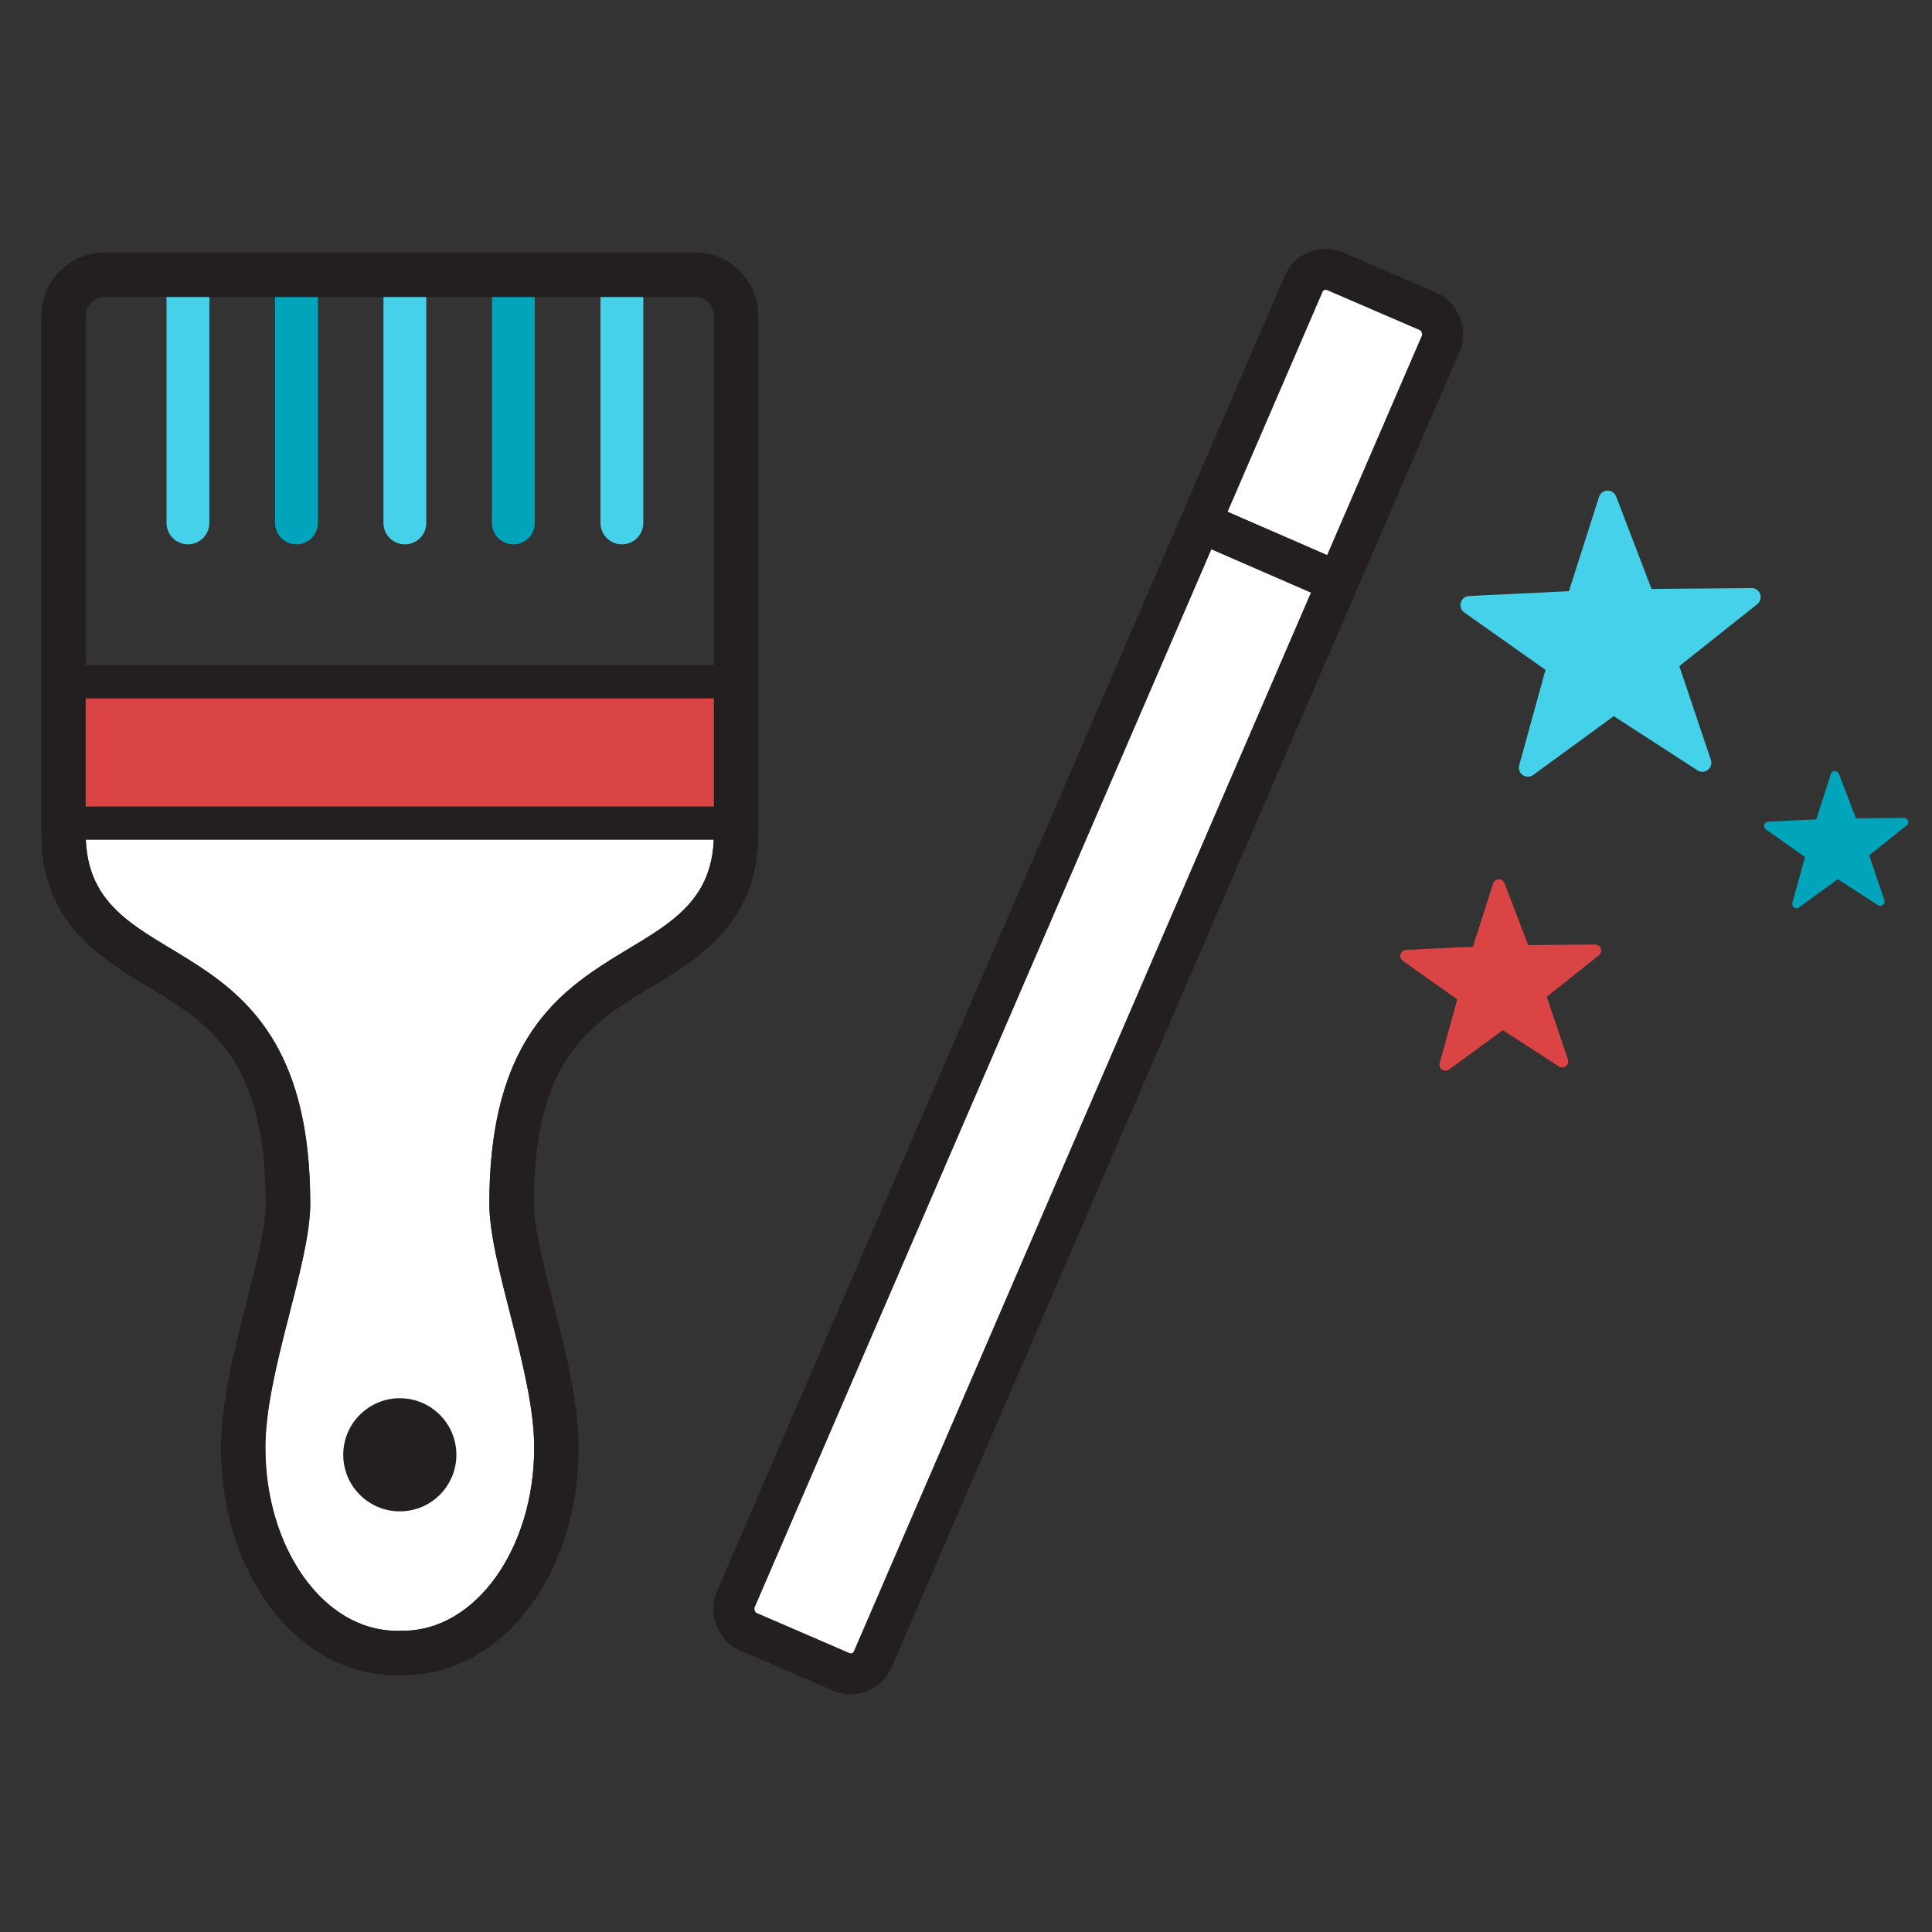
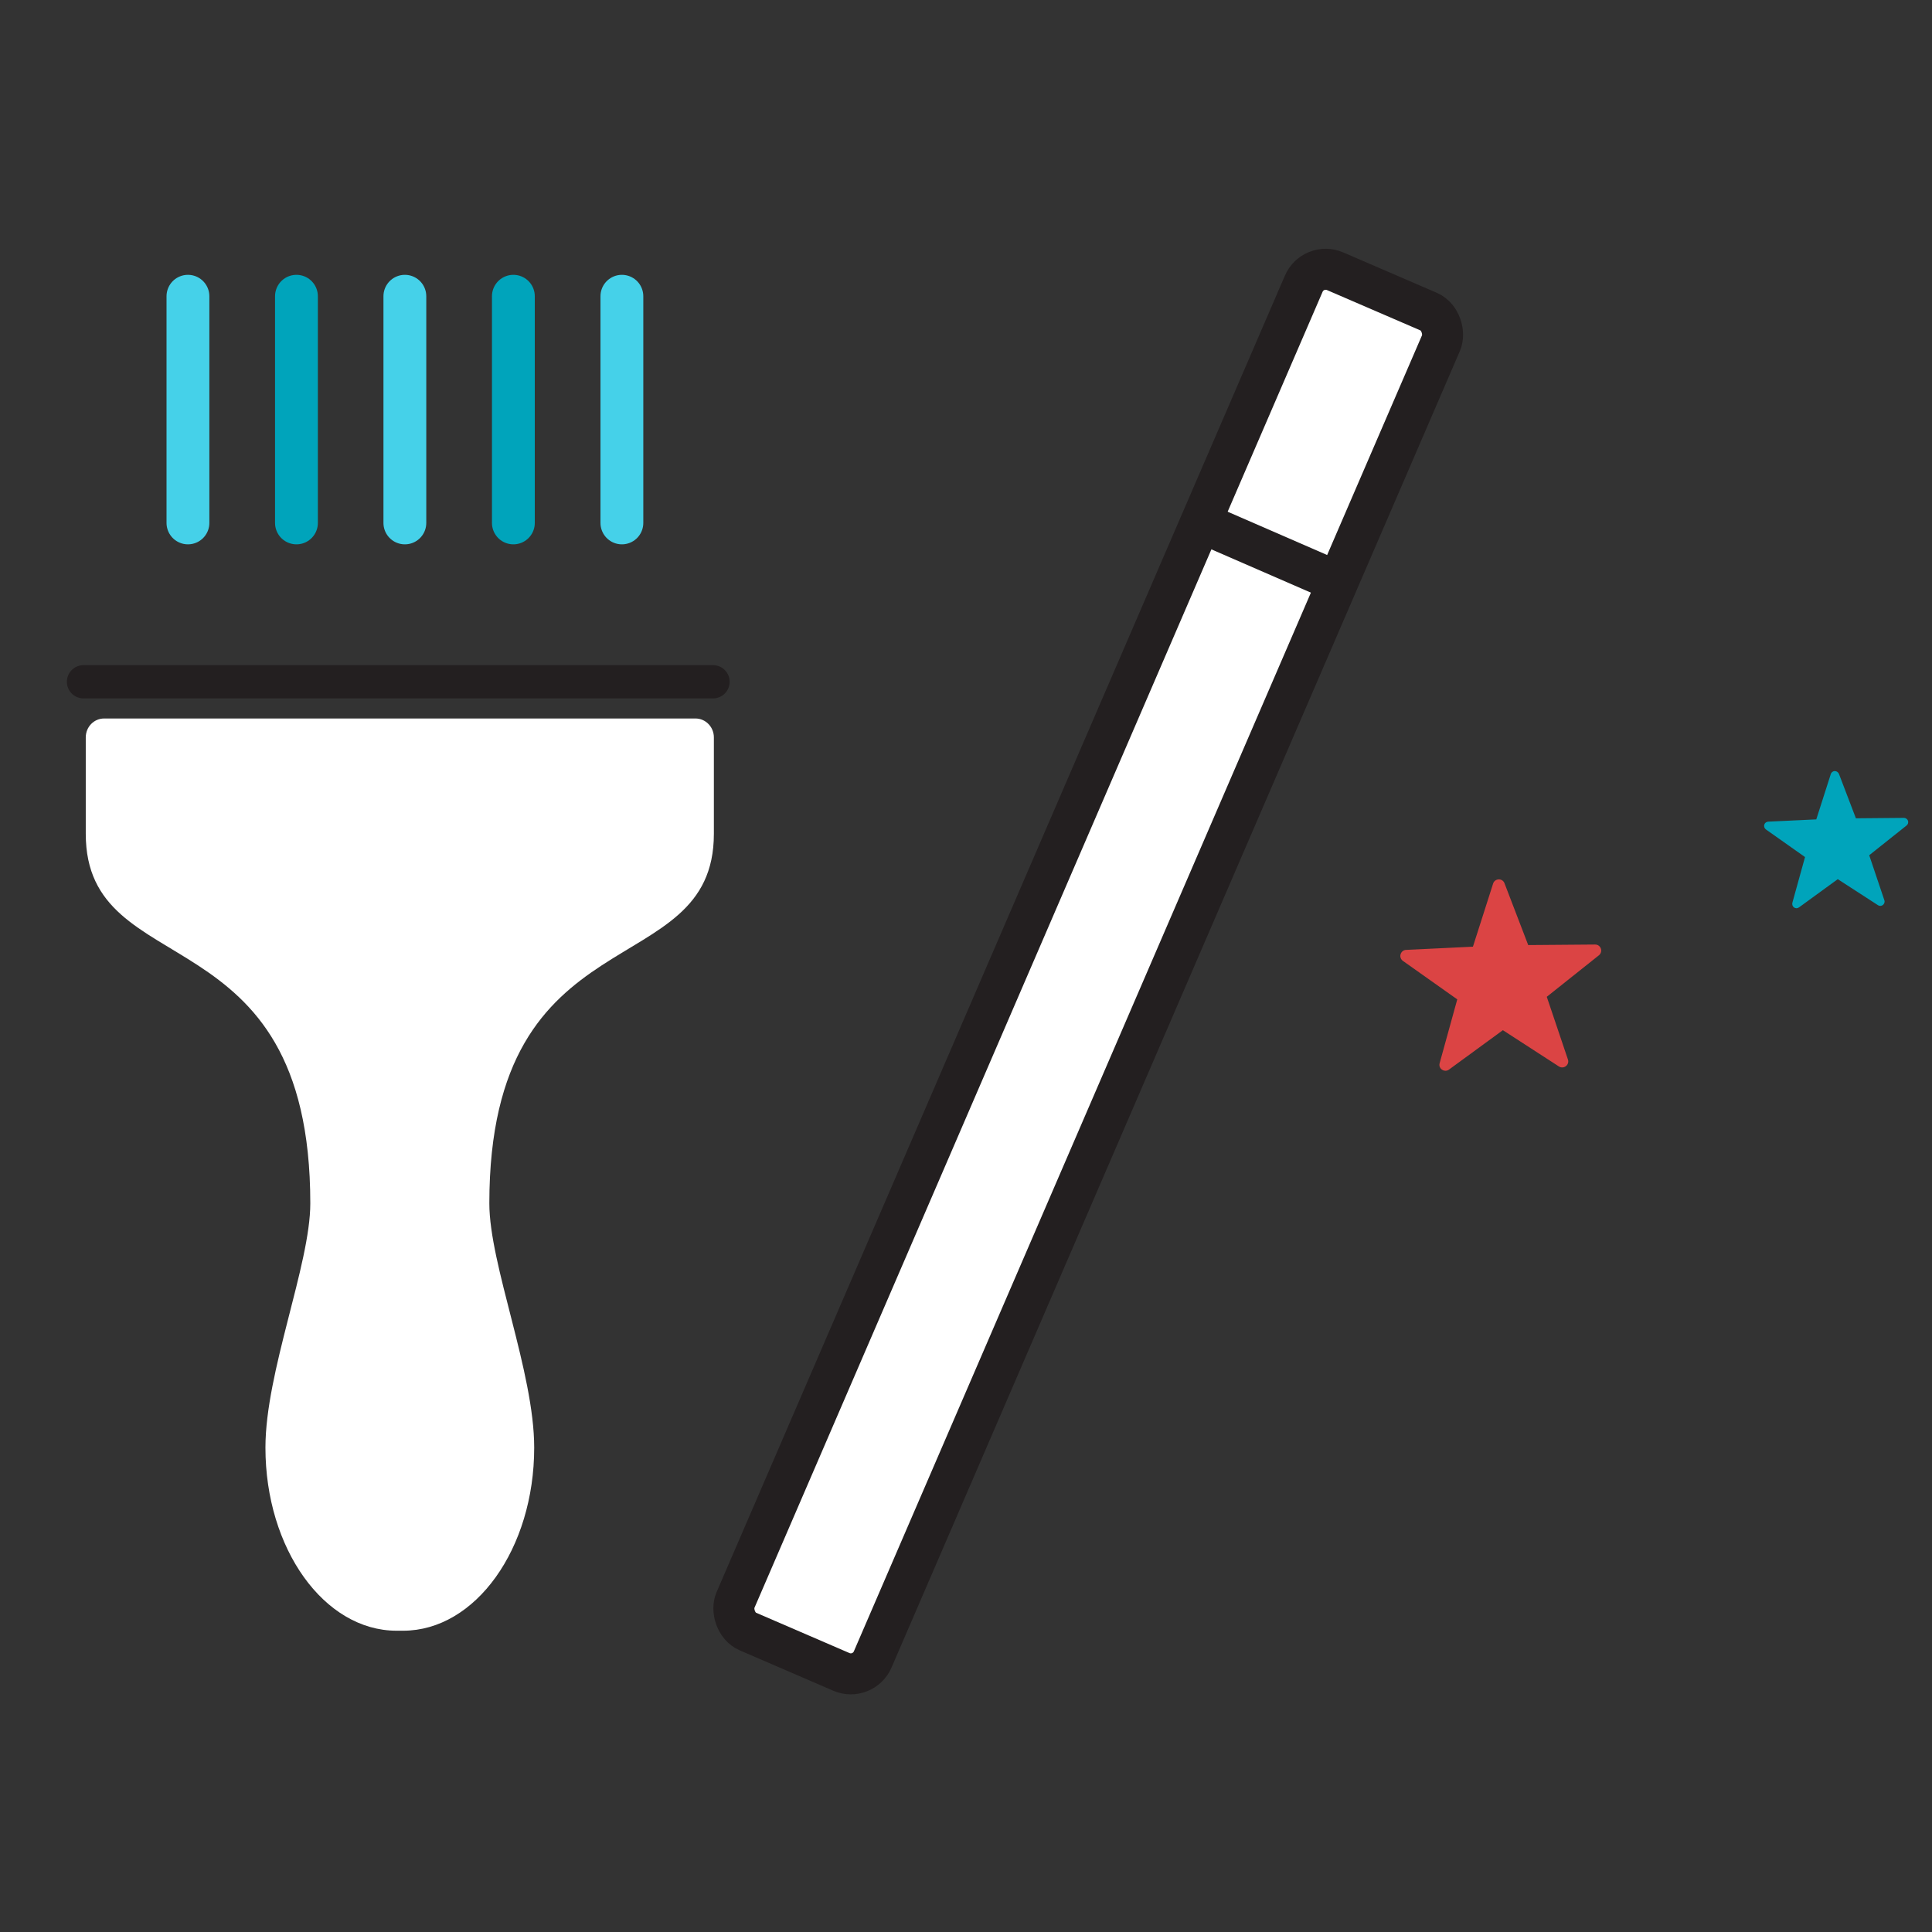
<svg xmlns="http://www.w3.org/2000/svg" id="Cutoff" viewBox="0 0 180 180">
  <rect x="0" y="0" width="180" height="180" fill="#333333" stroke="none" />
  <defs>
    <style>.cls-1,.cls-2{fill:#fff;}.cls-3{fill:#00a4bb;}.cls-4{fill:#db4444;}.cls-5{fill:#231f20;}.cls-6{fill:#45d1e9;}.cls-7{stroke:#45d1e9;}.cls-7,.cls-8{stroke-width:3.99px;}.cls-7,.cls-8,.cls-2,.cls-9{stroke-miterlimit:10;}.cls-7,.cls-8,.cls-9{fill:none;stroke-linecap:round;}.cls-8{stroke:#00a4bb;}.cls-2{stroke-width:3.82px;}.cls-2,.cls-9{stroke:#231f20;}.cls-9{stroke-width:3.1px;}</style>
  </defs>
  <path class="cls-1" d="m9.7,66.94c-.95,0-1.71.79-1.71,1.76v4.23s0,4.75,0,4.75c0,14.16,20.92,7.07,20.92,34.44,0,5.7-4.18,15.7-4.18,22.75,0,9.42,5.47,17.06,12.22,17.06h.6c6.75,0,12.22-7.64,12.22-17.06,0-7.04-4.18-17.05-4.18-22.75,0-27.36,20.92-20.28,20.92-34.44v-8.98c0-.97-.77-1.76-1.71-1.76H9.7Z" />
-   <circle class="cls-5" cx="37.25" cy="135.54" r="5.27" />
  <line class="cls-7" x1="17.51" y1="27.6" x2="17.51" y2="48.72" />
  <line class="cls-8" x1="27.62" y1="27.6" x2="27.62" y2="48.72" />
  <line class="cls-7" x1="37.72" y1="27.6" x2="37.72" y2="48.72" />
  <line class="cls-8" x1="47.83" y1="27.6" x2="47.83" y2="48.72" />
  <line class="cls-7" x1="57.94" y1="27.6" x2="57.94" y2="48.72" />
-   <rect class="cls-4" x="5.68" y="63.98" width="63.04" height="11.75" />
  <line class="cls-9" x1="7.78" y1="63.52" x2="66.43" y2="63.52" />
-   <line class="cls-9" x1="7.78" y1="76.69" x2="66.43" y2="76.69" />
-   <path class="cls-5" d="m64.8,27.67c.95,0,1.71.79,1.71,1.76v48.26c0,14.16-20.92,7.07-20.92,34.44,0,5.7,4.18,15.7,4.18,22.75,0,9.42-5.47,17.06-12.23,17.06h-.6c-6.75,0-12.22-7.64-12.22-17.06,0-7.04,4.18-17.05,4.18-22.75,0-27.36-20.92-20.28-20.92-34.44V29.43c0-.97.77-1.76,1.71-1.76h55.1m0-4.14H9.7c-3.23,0-5.85,2.65-5.85,5.9v48.26c0,8.26,5.5,11.58,9.92,14.24,5.65,3.41,10.99,6.62,10.99,20.2,0,2.18-.91,5.75-1.79,9.2-1.17,4.58-2.38,9.32-2.38,13.55,0,11.89,7.19,21.2,16.36,21.2h.6c9.18,0,16.36-9.31,16.36-21.2,0-4.23-1.21-8.97-2.38-13.55-.88-3.45-1.79-7.02-1.79-9.2,0-13.58,5.34-16.79,10.99-20.2,4.42-2.66,9.92-5.98,9.92-14.24V29.43c0-3.25-2.63-5.9-5.85-5.9h0Z" />
-   <path class="cls-6" d="m142.37,72.36c-.17,0-.35-.04-.5-.15-.29-.2-.43-.57-.33-.91l2.45-8.89-7.57-5.35c-.29-.2-.42-.58-.32-.92.1-.35.41-.59.76-.61l9.31-.45,2.81-8.79c.11-.34.42-.57.78-.58s.68.21.81.54l3.3,8.62,9.32-.08c.36,0,.68.22.8.56.12.34.01.72-.27.94l-7.26,5.77,2.94,8.74c.11.34,0,.71-.28.93-.28.22-.67.24-.97.04l-7.8-5.05-7.5,5.48c-.14.1-.3.16-.47.16Z" />
  <path class="cls-4" d="m131,88.5l6.23-.3,1.88-5.88c.07-.23.28-.38.52-.39s.46.14.54.36l2.21,5.76,6.24-.05c.24,0,.45.15.53.38.08.23,0,.47-.18.62l-4.86,3.87,1.97,5.84c.08.23,0,.48-.19.62-.19.15-.45.16-.65.03l-5.22-3.38-5.02,3.67c-.09.07-.21.11-.31.11-.12,0-.24-.03-.34-.1-.2-.13-.29-.38-.22-.61l1.64-5.94-5.07-3.59c-.19-.14-.28-.38-.21-.61.07-.24.27-.4.51-.41Z" />
  <path class="cls-3" d="m164.75,76.55l4.47-.21,1.35-4.22c.05-.16.2-.28.37-.28s.32.1.39.26l1.58,4.14,4.47-.04c.17,0,.33.11.38.27.06.16,0,.34-.13.44l-3.48,2.77,1.41,4.19c.06.16,0,.34-.14.45-.14.1-.32.11-.46.01l-3.74-2.42-3.6,2.62c-.07.05-.15.08-.23.09-.08,0-.17-.03-.24-.07-.14-.1-.2-.28-.16-.44l1.18-4.26-3.64-2.57c-.14-.1-.2-.28-.16-.44.05-.17.2-.28.37-.29Z" />
  <rect class="cls-1" x="33.55" y="82.11" width="136.36" height="14.82" transform="translate(224.44 32.04) rotate(113.55)" />
  <rect class="cls-2" x="94.42" y="21.48" width="13.93" height="138.04" rx="2.22" ry="2.22" transform="translate(158.6 213.79) rotate(-156.65)" />
  <line class="cls-2" x1="123.85" y1="53.88" x2="112.29" y2="48.85" />
</svg>